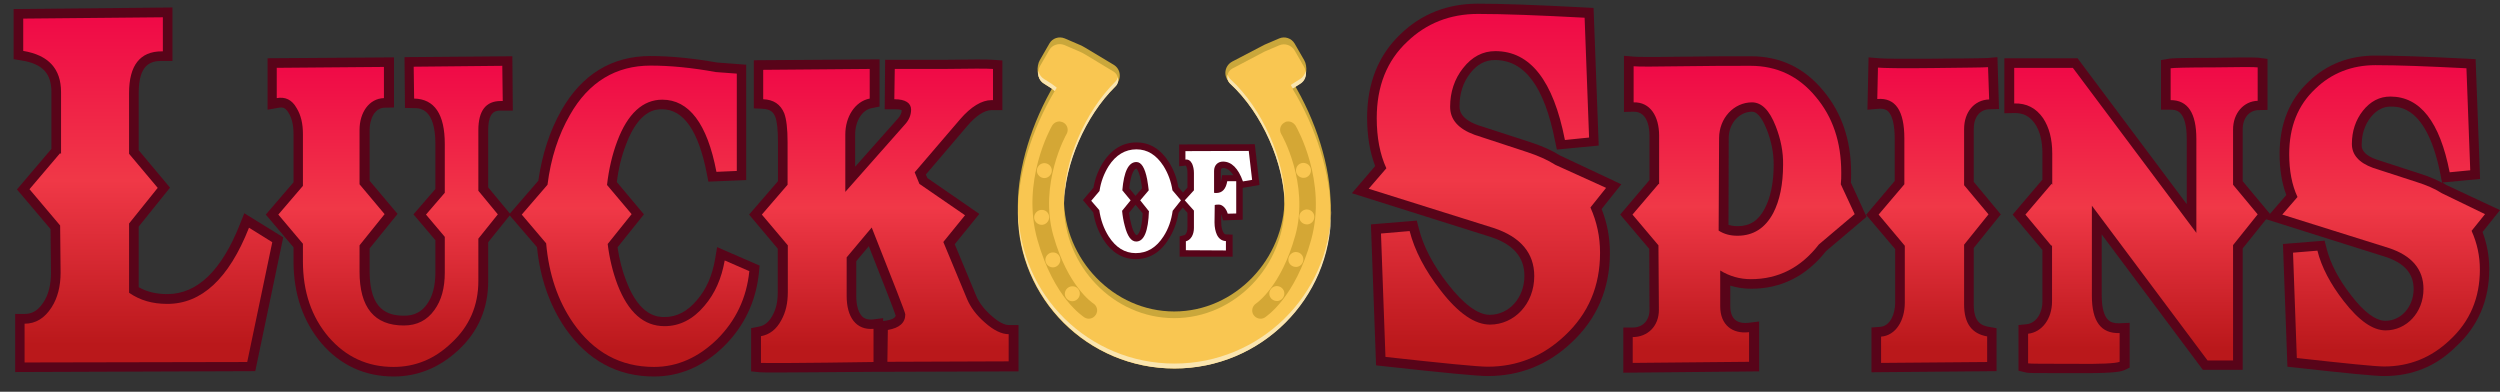
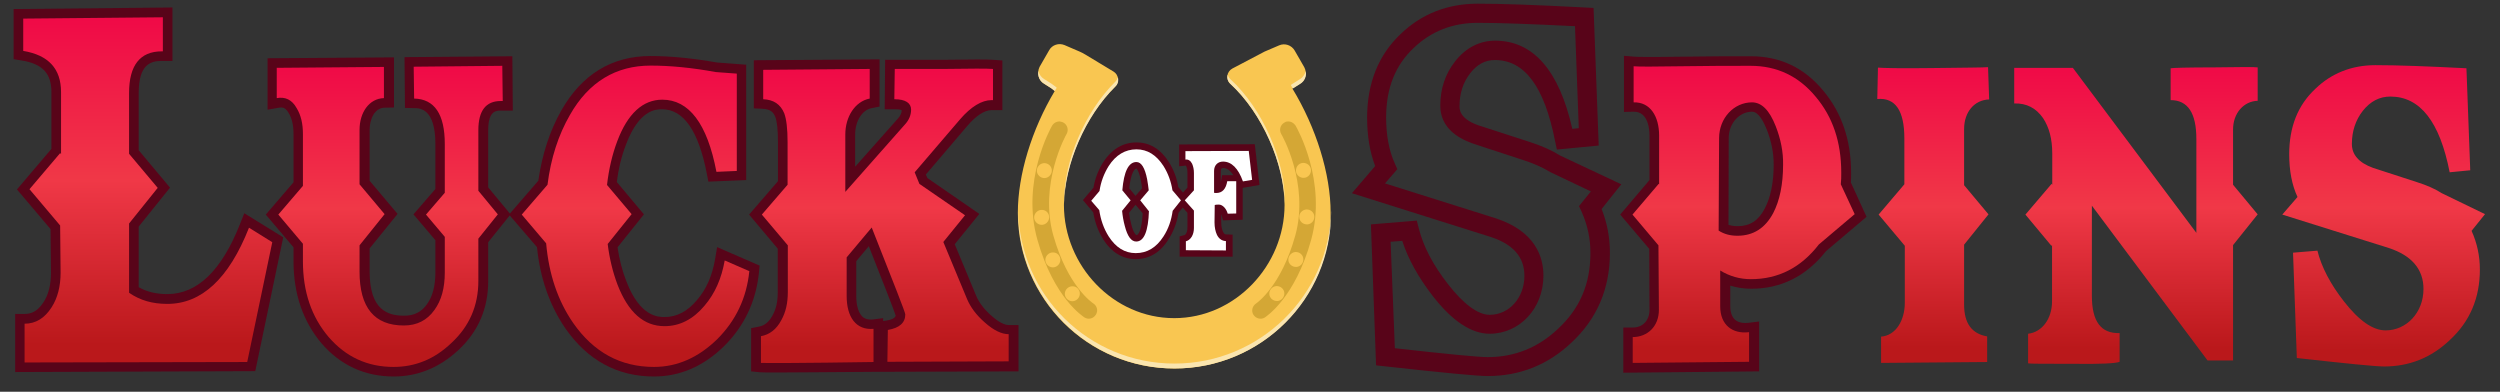
<svg xmlns="http://www.w3.org/2000/svg" width="217" height="34" viewBox="0 0 217 34" fill="none">
  <rect x="0" y="0" width="217" height="34" fill="#333333" stroke="none" />
  <path d="M98.583 22.492C97.437 22.492 96.486 21.913 95.767 20.791C95.32 20.076 95.029 19.284 94.893 18.433L93.999 17.37L94.912 16.287C95.048 15.495 95.34 14.741 95.767 14.064C96.505 12.943 97.476 12.363 98.641 12.363C99.807 12.363 100.739 12.943 101.458 14.064C101.865 14.722 102.157 15.456 102.273 16.229L103.206 17.331L102.293 18.472C102.157 19.322 101.865 20.096 101.438 20.753C100.739 21.913 99.749 22.492 98.583 22.492ZM98.001 18.472C98.039 18.8 98.098 19.129 98.195 19.477C98.389 20.25 98.603 20.405 98.661 20.405C98.777 20.405 99.108 20.057 99.185 18.51L98.564 17.776L98.001 18.472ZM98.564 17.003L99.127 16.345C99.108 16.094 99.069 15.881 99.03 15.688C98.874 14.857 98.68 14.664 98.641 14.625C98.467 14.644 98.156 15.031 98.02 16.345L98.564 17.003Z" fill="#580419" />
  <path d="M102.39 22.28V20.521L102.798 20.405C102.817 20.405 102.895 20.386 102.973 20.231C103.031 20.115 103.07 19.941 103.07 19.767V18.472L102.079 17.37L103.07 16.287V14.992C103.07 14.76 103.031 14.586 102.973 14.451C102.953 14.412 102.934 14.393 102.934 14.374L102.351 14.432V13.832V12.537H103.07L108.916 12.518L109.324 16.055L107.867 16.307V19.071L106.158 19.129L106.041 18.704C106.022 18.665 106.022 18.626 106.002 18.588V19.303C106.002 19.632 106.061 19.922 106.158 20.115C106.255 20.328 106.352 20.347 106.449 20.347L106.993 20.366V22.28H102.39ZM106.177 14.586C106.099 14.586 105.964 14.586 105.964 14.857V15.823C105.983 15.765 105.983 15.727 106.002 15.669L106.08 15.205H107.051C106.779 14.78 106.488 14.586 106.177 14.586Z" fill="#580419" />
-   <path d="M94.213 4.148C94.058 4.051 93.902 3.974 93.728 3.896L92.426 3.336C91.921 3.123 91.339 3.317 91.086 3.78L90.251 5.23C89.96 5.733 89.979 6.757 90.465 7.047H91.261L91.552 7.279C89.552 10.623 88.348 14.548 88.348 17.853C88.348 25.315 94.427 31.365 101.924 31.365C109.421 31.365 115.5 25.315 115.5 17.853C115.5 14.47 114.237 10.45 112.179 7.067L112.198 7.047H112.975C113.46 6.757 113.499 5.714 113.208 5.23L112.373 3.78C112.101 3.317 111.518 3.123 111.033 3.336L109.77 3.877L106.954 5.346C106.274 5.714 106.158 6.622 106.721 7.144C109.537 9.734 111.499 13.716 111.499 17.215C111.499 22.473 107.207 27.035 101.924 27.035C96.641 27.035 92.349 22.492 92.349 17.215C92.349 13.832 94.194 9.966 96.874 7.337C97.379 6.835 97.282 5.984 96.66 5.617" fill="#CAA73B" />
  <path d="M90.62 7.26L91.261 7.666L91.552 7.898C89.552 11.242 88.348 15.166 88.348 18.472C88.348 25.933 94.427 31.984 101.924 31.984C109.421 31.984 115.5 25.933 115.5 18.472C115.5 15.089 114.237 11.068 112.179 7.685L112.198 7.666L112.839 7.26C113.325 6.97 113.48 6.332 113.208 5.83L112.373 4.38C112.101 3.916 111.518 3.723 111.033 3.935L109.77 4.476L106.973 5.946C106.469 6.216 106.371 6.893 106.779 7.26C109.595 9.85 111.499 14.296 111.499 17.795C111.499 23.053 107.207 27.615 101.924 27.615C96.641 27.615 92.349 23.073 92.349 17.795C92.349 14.412 94.116 10.121 96.796 7.511C97.185 7.125 97.107 6.487 96.66 6.216L94.194 4.728C94.038 4.631 93.883 4.554 93.708 4.476L92.407 3.916C91.902 3.703 91.319 3.897 91.067 4.36L90.232 5.81C89.979 6.352 90.135 6.97 90.62 7.26Z" fill="#F9C651" />
  <path d="M92.368 17.389C92.368 17.467 92.368 17.544 92.368 17.621C92.427 14.258 94.194 10.102 96.816 7.511C97.049 7.299 97.107 6.989 97.03 6.699C96.991 6.835 96.933 6.97 96.816 7.086C94.136 9.734 92.368 14.006 92.368 17.389Z" fill="#FAE5AF" />
  <path d="M101.943 31.558C94.524 31.558 88.484 25.624 88.387 18.24C88.387 18.317 88.387 18.394 88.387 18.472C88.387 25.933 94.466 31.984 101.963 31.984C109.46 31.984 115.539 25.933 115.539 18.472C115.539 18.394 115.539 18.317 115.539 18.259C115.403 25.624 109.363 31.558 101.943 31.558Z" fill="#FAE5AF" />
  <path d="M112.859 6.854L112.218 7.26L112.043 7.376C112.101 7.473 112.16 7.589 112.218 7.685L112.859 7.279C113.247 7.047 113.422 6.603 113.344 6.178C113.267 6.429 113.111 6.7 112.859 6.854Z" fill="#FAE5AF" />
  <path d="M111.518 17.641C111.518 17.563 111.518 17.486 111.518 17.409C111.518 13.91 109.615 9.464 106.799 6.873C106.682 6.757 106.605 6.641 106.566 6.487C106.488 6.757 106.566 7.067 106.799 7.279C109.576 9.831 111.441 14.161 111.518 17.641Z" fill="#FAE5AF" />
  <path d="M90.62 7.26L91.261 7.666L91.553 7.898C91.611 7.801 91.669 7.705 91.727 7.608L91.261 7.26L90.62 6.854C90.368 6.699 90.193 6.448 90.135 6.158C90.057 6.583 90.232 7.028 90.62 7.26Z" fill="#FAE5AF" />
  <path d="M111.771 10.546C112.043 10.527 112.295 10.662 112.451 10.894C112.567 11.087 115.208 15.727 113.81 20.811C112.412 25.875 109.887 27.48 109.79 27.557C109.46 27.77 109.013 27.654 108.799 27.325C108.586 26.997 108.702 26.552 109.032 26.339C109.052 26.32 111.188 24.909 112.431 20.443C113.674 15.939 111.246 11.667 111.208 11.629C111.013 11.281 111.13 10.836 111.479 10.643C111.557 10.585 111.654 10.546 111.771 10.546Z" fill="#D4A735" />
  <path d="M110.178 25.527C110.198 25.875 110.508 26.146 110.877 26.127C111.227 26.107 111.499 25.798 111.48 25.431C111.46 25.083 111.149 24.812 110.78 24.831C110.411 24.87 110.159 25.18 110.178 25.527Z" fill="#F9C651" />
  <path d="M111.829 22.57C111.849 22.918 112.159 23.188 112.528 23.169C112.878 23.15 113.15 22.84 113.13 22.473C113.111 22.125 112.8 21.855 112.431 21.874C112.082 21.913 111.81 22.222 111.829 22.57Z" fill="#F9C651" />
  <path d="M112.781 18.878C112.8 19.226 113.111 19.496 113.48 19.477C113.83 19.458 114.101 19.148 114.082 18.781C114.063 18.433 113.752 18.162 113.383 18.182C113.014 18.22 112.742 18.53 112.781 18.878Z" fill="#F9C651" />
  <path d="M112.49 14.838C112.509 15.186 112.82 15.456 113.189 15.437C113.538 15.418 113.81 15.108 113.791 14.741C113.771 14.393 113.461 14.122 113.092 14.142C112.742 14.161 112.47 14.47 112.49 14.838Z" fill="#F9C651" />
  <path d="M91.999 10.546C91.727 10.527 91.475 10.662 91.319 10.914C91.203 11.107 88.6 15.765 90.057 20.849C91.494 25.914 94.038 27.48 94.135 27.557C94.485 27.77 94.912 27.654 95.126 27.306C95.34 26.958 95.223 26.533 94.873 26.32C94.854 26.301 92.698 24.909 91.436 20.463C90.154 15.978 92.543 11.667 92.582 11.629C92.776 11.281 92.659 10.836 92.31 10.643C92.213 10.585 92.096 10.566 91.999 10.546Z" fill="#D4A735" />
  <path d="M93.728 25.527C93.708 25.875 93.398 26.165 93.048 26.146C92.698 26.127 92.407 25.817 92.427 25.47C92.446 25.122 92.757 24.832 93.106 24.851C93.475 24.851 93.747 25.16 93.728 25.527Z" fill="#F9C651" />
  <path d="M92.038 22.589C92.018 22.937 91.708 23.227 91.358 23.208C91.008 23.188 90.717 22.879 90.737 22.531C90.756 22.183 91.067 21.893 91.416 21.913C91.785 21.913 92.057 22.222 92.038 22.589Z" fill="#F9C651" />
  <path d="M91.067 18.897C91.047 19.245 90.737 19.535 90.387 19.515C90.037 19.496 89.746 19.187 89.766 18.839C89.785 18.491 90.096 18.201 90.445 18.22C90.814 18.22 91.086 18.53 91.067 18.897Z" fill="#F9C651" />
  <path d="M91.3 14.838C91.28 15.185 90.97 15.475 90.62 15.456C90.27 15.437 89.979 15.127 89.999 14.78C90.018 14.432 90.329 14.142 90.678 14.161C91.047 14.18 91.319 14.49 91.3 14.838Z" fill="#F9C651" />
  <path d="M102.507 17.389L101.788 18.298C101.671 19.129 101.419 19.863 100.992 20.521C100.37 21.487 99.574 21.971 98.583 21.971C97.632 21.971 96.855 21.487 96.233 20.521C95.806 19.844 95.534 19.071 95.418 18.24L94.718 17.428L95.437 16.577C95.553 15.785 95.825 15.07 96.233 14.412C96.855 13.446 97.67 12.963 98.641 12.963C99.593 12.963 100.37 13.446 100.992 14.412C101.38 15.031 101.652 15.746 101.768 16.519L102.507 17.389ZM98.972 17.389L99.71 16.519C99.671 16.21 99.632 15.881 99.574 15.572C99.38 14.567 99.069 14.064 98.641 14.064C97.962 14.064 97.554 14.876 97.418 16.519L98.137 17.389L97.398 18.298C97.437 18.723 97.515 19.187 97.632 19.612C97.865 20.521 98.195 20.965 98.622 20.965C99.302 20.965 99.671 20.076 99.729 18.298L99.71 18.317L98.972 17.389Z" fill="white" />
-   <path d="M102.837 17.389L103.633 16.519V15.012C103.633 14.702 103.575 14.451 103.478 14.219C103.342 13.948 103.147 13.813 102.895 13.852V13.117H103.05L108.391 13.098L108.683 15.611L107.886 15.746C107.479 14.606 106.896 14.026 106.158 14.026C105.711 14.026 105.381 14.335 105.381 14.838V16.732C105.439 16.751 105.498 16.751 105.575 16.751C106.1 16.751 106.41 16.403 106.527 15.727H107.304V18.53L106.566 18.549C106.449 18.124 106.138 17.757 105.789 17.757C105.595 17.757 105.478 17.776 105.439 17.795L105.42 19.303C105.42 19.728 105.498 20.096 105.633 20.386C105.808 20.733 106.061 20.907 106.41 20.927V21.739L102.934 21.719V20.946C103.147 20.888 103.322 20.753 103.458 20.521C103.575 20.308 103.633 20.057 103.633 19.786V18.279L102.837 17.389Z" fill="white" />
+   <path d="M102.837 17.389L103.633 16.519V15.012C103.633 14.702 103.575 14.451 103.478 14.219C103.342 13.948 103.147 13.813 102.895 13.852V13.117H103.05L108.391 13.098L108.683 15.611L107.886 15.746C107.479 14.606 106.896 14.026 106.158 14.026C105.711 14.026 105.381 14.335 105.381 14.838V16.732C105.439 16.751 105.498 16.751 105.575 16.751C106.1 16.751 106.41 16.403 106.527 15.727H107.304V18.53L106.566 18.549C106.449 18.124 106.138 17.757 105.789 17.757C105.595 17.757 105.478 17.776 105.439 17.795L105.42 19.303C105.42 19.728 105.498 20.096 105.633 20.386C105.808 20.733 106.061 20.907 106.41 20.927V21.739L102.934 21.719V20.946C103.147 20.888 103.322 20.753 103.458 20.521C103.575 20.308 103.633 20.057 103.633 19.786V18.279L102.837 17.389" fill="white" />
  <path d="M1.317 32.293V27.248H2.152C2.58 27.248 3.201 27.132 3.784 26.223C4.211 25.566 4.425 24.715 4.425 23.672L4.386 19.883L1.472 16.442L4.463 12.924V7.995C4.463 6.371 3.687 5.54 1.88 5.25L1.181 5.134V0.784L14.971 0.649V5.288H14.039C13.048 5.288 12.038 5.617 12.038 8.072V13.04L14.757 16.287L12.038 19.67V24.928C12.757 25.334 13.572 25.527 14.524 25.527C17.127 25.527 19.244 23.478 20.836 19.438L21.205 18.51L24.585 20.598L22.157 32.216L1.317 32.293ZM2.987 28.814V30.611L20.797 30.573L22.701 21.41L22.002 20.985C20.157 25.122 17.651 27.209 14.524 27.209C13.068 27.209 11.825 26.842 10.737 26.088L10.368 25.837V19.09L12.601 16.307L10.368 13.639V8.072C10.368 4.844 11.98 3.896 13.301 3.684V2.331L2.851 2.427V3.742C5.551 4.457 6.134 6.409 6.134 7.995V15.649L5.24 14.606L3.667 16.442L6.056 19.264L6.095 23.652C6.095 25.025 5.784 26.185 5.202 27.113C4.599 28.021 3.861 28.601 2.987 28.814Z" fill="#580419" />
  <path d="M34.179 32.68C31.674 32.68 29.557 31.713 27.906 29.799C26.294 27.886 25.478 25.489 25.478 22.686V21.468L23.07 18.626L25.478 15.823V11.609C25.478 10.894 25.343 10.276 25.07 9.831C24.799 9.348 24.546 9.29 24.216 9.348L23.225 9.522V5.056L34.199 4.979V9.328L33.383 9.348C32.49 9.367 32.082 10.372 32.082 11.281V15.688L34.51 18.568L32.082 21.565V23.556C32.082 26.958 33.694 27.402 35.092 27.402C35.947 27.402 36.588 27.074 37.054 26.417C37.559 25.721 37.792 24.812 37.792 23.633V20.849L35.889 18.607L37.792 16.403V12.499C37.792 9.425 36.452 9.386 35.966 9.386L35.151 9.367L35.112 4.96L44.473 4.882L44.512 9.599H43.483C43.075 9.599 42.376 9.599 42.376 11.3V16.268L44.318 18.607L42.376 21.023V24.406C42.376 26.784 41.502 28.814 39.754 30.418C38.142 31.907 36.258 32.68 34.179 32.68ZM25.265 18.626L27.149 20.849V22.686C27.149 25.122 27.809 27.093 29.188 28.736C30.509 30.283 32.16 31.037 34.179 31.037C35.85 31.037 37.306 30.437 38.608 29.181C40.026 27.886 40.705 26.32 40.705 24.387V20.424L42.162 18.607L40.705 16.848V11.281C40.705 8.903 41.89 8.188 42.822 7.995L42.803 6.545L36.782 6.603L36.801 7.821C38.025 8.111 39.462 9.174 39.462 12.499V17.022L38.083 18.626L39.462 20.25V23.652C39.462 25.179 39.113 26.397 38.413 27.383C37.637 28.485 36.491 29.084 35.073 29.084C33.325 29.084 30.392 28.369 30.392 23.575V21.004L32.315 18.607L30.392 16.307V11.281C30.392 9.58 31.247 8.246 32.509 7.821V6.641L24.876 6.699V7.685C25.537 7.821 26.1 8.265 26.488 8.961C26.916 9.657 27.129 10.546 27.129 11.59V16.442L25.265 18.626Z" fill="#580419" />
  <path d="M56.767 32.68C53.582 32.68 50.999 31.269 49.076 28.504C47.717 26.533 46.882 24.155 46.61 21.449L44.182 18.626L46.726 15.688C47.056 13.407 47.717 11.358 48.727 9.58C50.514 6.448 53.116 4.863 56.457 4.863C58.205 4.863 60.147 5.056 62.225 5.424L64.769 5.617V15.63L61.487 15.765L61.351 15.07C60.632 11.358 59.331 9.483 57.467 9.483C56.981 9.483 55.486 9.483 54.34 12.537C53.951 13.543 53.679 14.644 53.543 15.804L55.893 18.607L53.602 21.468C53.757 22.512 54.01 23.517 54.379 24.445C55.563 27.518 57.156 27.518 57.68 27.518C58.748 27.518 59.661 27.035 60.496 26.049C61.312 25.102 61.817 23.942 62.07 22.492L62.245 21.449L65.935 23.053L65.876 23.652C65.624 26.165 64.594 28.33 62.827 30.07C61.04 31.81 59.001 32.68 56.767 32.68ZM46.377 18.626L48.202 20.772L48.222 21.043C48.455 23.575 49.193 25.779 50.436 27.576C52.048 29.896 54.107 31.017 56.748 31.017C58.554 31.017 60.147 30.321 61.642 28.872C63.002 27.518 63.818 25.953 64.109 24.058L63.468 23.788C63.118 25.083 62.555 26.165 61.739 27.113C60.594 28.466 59.215 29.162 57.641 29.162C55.466 29.162 53.835 27.77 52.786 25.025C52.339 23.865 52.028 22.608 51.873 21.294L51.834 20.946L53.718 18.607L51.776 16.287L51.815 15.94C51.97 14.509 52.281 13.156 52.767 11.938C54.068 8.517 56.049 7.801 57.467 7.801C60.108 7.801 61.914 9.908 62.847 14.045L63.099 14.026V7.144L61.973 7.047C59.972 6.68 58.127 6.506 56.457 6.506C53.718 6.506 51.659 7.782 50.183 10.372C49.251 12.015 48.63 13.968 48.358 16.133L48.319 16.384L46.377 18.626Z" fill="#580419" />
  <path d="M67.585 32.332C66.692 32.332 66.109 32.332 65.954 32.312L65.197 32.235V28.485L65.876 28.35C66.381 28.253 66.75 27.944 67.042 27.402C67.372 26.823 67.508 26.165 67.508 25.373V21.584L65.022 18.626L67.527 15.727V12.363C67.527 11.281 67.45 10.546 67.294 10.14C67.139 9.754 66.886 9.483 66.226 9.444L65.43 9.406V5.23L76.345 5.153V9.251L75.665 9.386C74.83 9.541 74.228 10.508 74.228 11.687V14.47L77.918 10.314C78.151 10.063 78.268 9.812 78.268 9.56C78.209 9.522 78.015 9.483 77.646 9.483H76.791L76.83 5.192H81.88C84.327 5.153 85.765 5.153 86.231 5.192L87.008 5.25V9.56H86.056C85.454 9.56 84.716 10.044 83.958 10.933L80.365 15.147L80.501 15.456L85.007 18.568L82.871 21.197L84.735 25.682C84.988 26.281 85.434 26.861 86.075 27.422C86.658 27.944 87.182 28.214 87.571 28.214H88.406V32.235L76.209 32.274H75.84C72.344 32.293 69.353 32.332 67.585 32.332ZM66.867 30.65C68.032 30.65 70.596 30.65 74.966 30.573V29.297C74.5 29.2 74.073 28.988 73.723 28.678C73.004 28.04 72.635 26.997 72.635 25.682V22.029L75.898 18.124L76.422 19.419C79.394 26.919 79.394 26.977 79.394 27.267C79.394 27.847 79.18 28.814 77.86 29.258L77.84 30.553L86.677 30.534V29.703C86.114 29.529 85.512 29.162 84.91 28.62C84.094 27.905 83.512 27.113 83.143 26.281L80.89 20.869L82.521 18.858L79.122 16.5L78.423 14.799L82.696 9.812C83.57 8.787 84.463 8.169 85.357 7.937V6.796C84.735 6.796 83.667 6.796 81.919 6.815H78.501L78.481 7.859C79.821 8.149 79.938 9.154 79.938 9.502C79.938 10.179 79.666 10.836 79.142 11.377L72.538 18.82V11.667C72.538 9.947 73.373 8.516 74.655 7.956V6.835L67.081 6.893V7.917C67.896 8.149 68.498 8.69 68.829 9.522C69.081 10.14 69.198 11.01 69.198 12.363V16.345L67.236 18.626L69.217 20.946V25.334C69.217 26.436 69.003 27.345 68.537 28.156C68.149 28.91 67.585 29.451 66.886 29.741V30.65H66.867ZM76.656 27.615V27.866L76.927 27.828C77.607 27.712 77.724 27.518 77.743 27.383C77.568 26.823 76.52 24.194 75.413 21.371L74.325 22.666V25.721C74.325 26.533 74.519 27.171 74.869 27.499C75.082 27.692 75.374 27.77 75.743 27.731L76.656 27.615Z" fill="#580419" />
  <path d="M129.134 32.641C128.241 32.641 125.386 32.37 120.161 31.791L119.443 31.713L118.996 19.477L122.977 19.148L123.152 19.825C123.541 21.391 124.395 23.014 125.696 24.677C127.037 26.397 128.28 27.325 129.309 27.325C130.999 27.325 132.319 25.837 132.319 23.942C132.319 22.319 131.348 21.197 129.367 20.559L117.345 16.771L119.365 14.412C118.899 13.194 118.666 11.783 118.666 10.218C118.666 7.202 119.656 4.766 121.579 2.949C123.385 1.21 125.638 0.32 128.26 0.32C130.319 0.32 133.174 0.417 137.563 0.649L138.321 0.688L138.768 12.634L135.136 12.982L134.98 12.247C134.048 7.511 132.339 5.211 129.756 5.211C128.921 5.211 128.221 5.578 127.619 6.351C126.998 7.144 126.687 8.111 126.687 9.212C126.687 9.502 126.687 10.276 128.26 10.855C128.435 10.914 129.931 11.397 132.727 12.305C133.815 12.653 134.689 13.04 135.427 13.504L140.729 15.997L139.02 18.143C139.506 19.361 139.739 20.617 139.739 21.951C139.739 25.064 138.612 27.692 136.398 29.741C134.359 31.674 131.912 32.641 129.134 32.641ZM121.074 30.225C125.716 30.747 128.357 30.998 129.134 30.998C131.465 30.998 133.524 30.167 135.233 28.543C137.136 26.784 138.049 24.638 138.049 21.951C138.049 20.695 137.796 19.516 137.272 18.356L137.058 17.892L138.088 16.616L134.553 14.934C133.931 14.548 133.174 14.2 132.203 13.89C129.231 12.924 127.736 12.421 127.736 12.421L127.697 12.402C125.483 11.59 125.017 10.198 125.017 9.193C125.017 7.705 125.444 6.409 126.318 5.308C127.231 4.148 128.435 3.529 129.775 3.529C133.077 3.529 135.33 6.1 136.476 11.184L137.039 11.126L136.709 2.273C132.786 2.079 130.164 1.983 128.26 1.983C126.085 1.983 124.22 2.717 122.725 4.148C121.113 5.656 120.317 7.647 120.317 10.198C120.317 11.745 120.569 13.098 121.074 14.2L121.288 14.683L120.219 15.92L129.853 18.955C133.252 20.076 133.97 22.28 133.97 23.923C133.97 26.765 131.912 28.968 129.29 28.968C127.716 28.968 126.046 27.866 124.356 25.682C123.113 24.078 122.22 22.473 121.715 20.907L120.705 20.985L121.074 30.225Z" fill="#580419" />
  <path d="M140.904 32.351V28.427H141.739C142.594 28.427 143.176 27.808 143.176 26.9L143.157 21.603L140.632 18.626L143.176 15.63V11.783C143.176 10.991 142.982 10.334 142.613 9.986C142.399 9.792 142.147 9.696 141.817 9.696L140.962 9.715V4.844L141.875 4.921C142.128 4.94 143.002 4.96 145.876 4.921C148.246 4.882 150.304 4.882 151.975 4.882C154.519 4.882 156.617 5.887 158.248 7.859C159.86 9.773 160.676 12.17 160.676 14.992C160.676 15.282 160.676 15.572 160.656 15.843L162.016 18.82L158.5 21.797C156.791 23.962 154.616 25.063 151.994 25.063C151.353 25.063 150.751 24.967 150.188 24.793V26.59C150.188 26.958 150.265 27.441 150.596 27.75C150.926 28.04 151.411 28.06 151.761 28.021L152.693 27.905V32.235L140.904 32.351ZM142.574 29.993V30.669L151.003 30.592V29.683C150.421 29.606 149.896 29.374 149.469 29.007C149.022 28.62 148.498 27.886 148.498 26.61V21.971L149.78 22.802C150.421 23.227 151.159 23.42 151.975 23.42C154.111 23.42 155.82 22.55 157.219 20.733L157.277 20.656L159.957 18.375L158.947 16.133L158.967 15.92C158.986 15.649 158.986 15.34 158.986 14.992C158.986 12.537 158.326 10.546 156.947 8.922C155.626 7.318 153.995 6.545 151.955 6.545C150.304 6.545 148.246 6.545 145.895 6.583C144.225 6.603 143.235 6.603 142.633 6.603V8.13C143.06 8.246 143.448 8.478 143.778 8.787C144.458 9.444 144.847 10.508 144.847 11.764V18.22L143.992 17.235L142.807 18.626L144.808 20.985L144.847 26.9C144.847 28.446 143.934 29.645 142.574 29.993ZM150.829 21.294C150.013 21.294 149.333 21.101 148.731 20.714L148.343 20.463L148.382 11.977C148.382 9.812 150.032 8.033 152.072 8.033C153.276 8.033 154.228 8.903 154.907 10.643C155.393 11.861 155.626 13.059 155.626 14.296C155.626 16.133 155.296 17.66 154.674 18.878C153.839 20.463 152.518 21.294 150.829 21.294ZM150.032 19.515C150.265 19.593 150.537 19.631 150.829 19.631C151.897 19.631 152.635 19.148 153.179 18.104C153.684 17.157 153.956 15.843 153.956 14.296C153.956 13.272 153.761 12.267 153.354 11.242C153.121 10.662 152.674 9.696 152.072 9.696C150.965 9.696 150.052 10.72 150.052 11.977L150.032 19.515Z" fill="#580419" />
-   <path d="M162.443 32.312V28.427L163.22 28.369C164.075 28.292 164.502 27.248 164.502 26.262V21.623L161.977 18.646L164.463 15.707V12.035C164.463 10.836 164.249 10.005 163.88 9.657C163.764 9.541 163.531 9.406 163.026 9.444L162.094 9.522L162.191 4.979L163.084 5.056C163.453 5.095 165.026 5.114 167.765 5.095C168.697 5.076 169.493 5.076 170.154 5.076C171.416 5.056 172.232 5.056 172.504 5.037L173.378 4.96L173.514 9.464L172.679 9.483C171.844 9.502 171.319 10.179 171.319 11.204V15.785L173.669 18.607L171.319 21.526V26.417C171.319 27.924 171.941 28.253 172.62 28.369L173.3 28.485V32.216L162.443 32.312ZM164.113 29.838V30.631L171.649 30.573V29.819C170.62 29.432 169.649 28.504 169.649 26.417V20.927L171.513 18.607L169.649 16.365V11.184C169.649 9.599 170.523 8.343 171.805 7.937L171.766 6.68C171.358 6.68 170.853 6.699 170.173 6.699C169.513 6.699 168.717 6.719 167.784 6.719C166.017 6.738 164.677 6.738 163.822 6.719L163.803 7.801C164.269 7.898 164.657 8.091 165.007 8.401C165.764 9.096 166.133 10.276 166.133 12.015V16.307L164.152 18.626L166.153 20.985V26.243C166.172 27.982 165.357 29.355 164.113 29.838Z" fill="#580419" />
-   <path d="M181.069 32.39C180.719 32.39 180.331 32.39 179.904 32.39C179.865 32.39 179.845 32.39 179.807 32.39C176.408 32.39 176.058 32.39 175.844 32.332L175.204 32.177V28.214L175.942 28.137C176.718 28.04 177.282 27.209 177.282 26.165V21.7L174.699 18.626L177.282 15.591V13.33C177.282 12.228 177.068 11.377 176.621 10.72C176.175 10.082 175.611 9.792 174.835 9.812L173.98 9.831V5.056H180.331L189.809 17.718V12.054C189.809 9.522 188.838 9.522 188.411 9.522H187.575V5.211L188.275 5.095C188.721 5.018 191.149 5.018 192.159 5.018C195.674 4.96 195.966 4.998 196.102 5.018L196.82 5.114V9.541L196.005 9.56C195.228 9.58 194.665 10.256 194.665 11.223V15.727L197.053 18.588L194.665 21.565V32.1H191.207L182.429 20.347V25.663C182.429 26.687 182.623 27.422 182.992 27.77C183.205 27.982 183.536 28.079 183.982 28.06L184.856 28.021V31.907L184.371 32.139C184.157 32.216 183.788 32.39 181.069 32.39ZM176.874 30.708C177.534 30.708 178.602 30.708 179.904 30.708C181.691 30.727 182.642 30.708 183.147 30.669V29.645C182.623 29.548 182.176 29.316 181.807 28.968C181.088 28.272 180.739 27.209 180.739 25.663V15.321L192.043 30.437H192.994V20.965L194.898 18.607L192.994 16.345V11.261C192.994 9.734 193.868 8.478 195.131 8.072V6.661C194.606 6.661 193.693 6.661 192.159 6.68C190.702 6.68 189.79 6.699 189.226 6.699V7.956C190.295 8.246 191.46 9.193 191.46 12.035V22.705L179.476 6.699H175.65V8.169C176.602 8.343 177.418 8.884 178 9.754C178.641 10.701 178.952 11.861 178.952 13.31V18.259L178.059 17.235L176.893 18.626L178.253 20.212L178.971 19.806V26.146C178.971 27.77 178.136 29.104 176.893 29.587V30.708H176.874Z" fill="#580419" />
-   <path d="M206.939 32.641C206.162 32.641 203.735 32.409 199.267 31.907L198.549 31.829L198.16 21.178L201.773 20.888L201.948 21.565C202.278 22.879 202.997 24.252 204.084 25.643C205.191 27.093 206.221 27.847 207.056 27.847C208.415 27.847 209.503 26.629 209.503 25.083C209.503 23.749 208.707 22.84 207.075 22.299L196.646 19.013L198.452 16.925C198.063 15.901 197.869 14.702 197.869 13.368C197.869 10.759 198.724 8.652 200.394 7.086C201.948 5.578 203.909 4.824 206.182 4.824C207.93 4.824 210.377 4.902 214.125 5.095L214.883 5.134L215.271 15.534L211.989 15.843C212.106 15.901 212.222 15.978 212.339 16.055L217 18.24L215.485 20.134C215.873 21.178 216.068 22.241 216.068 23.362C216.068 26.049 215.097 28.33 213.174 30.089C211.445 31.81 209.348 32.641 206.939 32.641ZM200.18 30.341C204.006 30.766 206.279 30.979 206.939 30.979C208.901 30.979 210.61 30.283 212.047 28.93C213.64 27.46 214.417 25.643 214.417 23.401C214.417 22.338 214.203 21.352 213.776 20.386L213.562 19.922L214.378 18.897L211.484 17.524C210.979 17.196 210.319 16.906 209.503 16.655C206.959 15.823 205.696 15.398 205.677 15.398L205.638 15.379C203.676 14.664 203.268 13.427 203.268 12.518C203.268 11.223 203.657 10.082 204.395 9.135C205.211 8.111 206.259 7.569 207.444 7.569C210.299 7.569 212.261 9.754 213.271 14.084L213.523 14.064L213.251 6.757C209.969 6.603 207.755 6.525 206.162 6.525C204.337 6.525 202.783 7.125 201.52 8.343C200.161 9.618 199.52 11.261 199.52 13.427C199.52 14.722 199.734 15.862 200.161 16.79L200.375 17.273L199.539 18.24L207.58 20.772C210.552 21.758 211.173 23.691 211.173 25.141C211.173 27.634 209.367 29.567 207.056 29.567C205.657 29.567 204.22 28.601 202.763 26.707C201.715 25.353 200.957 24.02 200.511 22.686L199.87 22.744L200.18 30.341ZM206.24 13.832C206.395 13.89 207.677 14.296 210.047 15.07C210.785 15.302 211.426 15.572 211.97 15.862L211.834 15.147C210.668 9.251 208.279 9.251 207.502 9.251C206.842 9.251 206.279 9.56 205.774 10.179C205.269 10.836 204.997 11.629 204.997 12.537C204.978 12.789 204.978 13.368 206.24 13.832Z" fill="#580419" />
  <path d="M11.203 13.349L13.689 16.307L11.203 19.4V25.412C12.155 26.069 13.223 26.378 14.524 26.378C17.496 26.378 19.865 24.194 21.613 19.767L23.633 21.023L21.458 31.423L2.133 31.462V28.098C3.104 28.098 3.881 27.615 4.483 26.668C5.007 25.856 5.26 24.831 5.26 23.672L5.221 19.574L2.56 16.423L5.221 13.291L5.299 13.368V7.995C5.299 5.965 4.211 4.786 2.016 4.418V1.615L14.136 1.5V4.457H14.039C12.155 4.457 11.203 5.675 11.203 8.072V13.349Z" fill="url(#paint0_linear_110_784)" />
  <path d="M36.976 18.626L38.608 16.732V12.498C38.608 9.908 37.714 8.594 35.947 8.555L35.908 5.791L43.599 5.713L43.638 8.768H43.463C42.181 8.768 41.521 9.599 41.521 11.3V16.558L43.211 18.607L41.521 20.714V24.387C41.521 26.532 40.744 28.33 39.171 29.78C37.714 31.172 36.044 31.849 34.16 31.849C31.888 31.849 30.023 30.979 28.528 29.258C27.032 27.499 26.294 25.315 26.294 22.686V21.159L24.158 18.626L26.294 16.133V11.609C26.294 10.739 26.119 9.986 25.75 9.386C25.342 8.652 24.76 8.381 24.022 8.516V5.887L33.325 5.81V8.516C32.043 8.555 31.208 9.754 31.208 11.281V15.997L33.383 18.588L31.208 21.294V23.575C31.208 26.687 32.49 28.253 35.053 28.253C36.18 28.253 37.073 27.808 37.714 26.9C38.316 26.069 38.608 25.005 38.608 23.652V20.559L36.976 18.626Z" fill="url(#paint1_linear_110_784)" />
  <path d="M54.825 18.588L52.747 21.178C52.903 22.454 53.194 23.633 53.602 24.715C54.534 27.113 55.874 28.311 57.68 28.311C58.982 28.311 60.147 27.731 61.138 26.552C62.07 25.469 62.633 24.155 62.905 22.608L65.041 23.536C64.808 25.856 63.876 27.828 62.245 29.451C60.613 31.037 58.787 31.849 56.767 31.849C53.854 31.849 51.524 30.573 49.756 28.04C48.416 26.107 47.639 23.788 47.406 21.12L45.289 18.626L47.523 16.036C47.814 13.716 48.474 11.706 49.465 9.986C51.096 7.105 53.466 5.694 56.476 5.694C58.147 5.694 60.031 5.868 62.128 6.255L63.954 6.39V14.838L62.186 14.915C61.39 10.72 59.797 8.652 57.486 8.652C55.796 8.652 54.476 9.87 53.582 12.247C53.136 13.426 52.844 14.702 52.689 16.055L54.825 18.588Z" fill="url(#paint2_linear_110_784)" />
  <path d="M79.802 15.959L83.764 18.684L81.88 21.004L83.939 25.953C84.23 26.649 84.735 27.345 85.493 28.002C86.231 28.659 86.93 29.007 87.552 29.007V31.365L77.025 31.404L77.064 28.64C78.074 28.466 78.579 28.021 78.579 27.287C78.579 27.113 77.588 24.619 75.665 19.748L73.49 22.338V25.701C73.49 27.499 74.286 28.678 75.821 28.543V31.423C69.625 31.52 66.381 31.52 66.051 31.501V29.181C66.789 29.046 67.391 28.601 67.819 27.789C68.207 27.093 68.382 26.301 68.382 25.373V21.294L66.129 18.626L68.362 16.036V12.363C68.362 11.184 68.265 10.353 68.071 9.831C67.741 9.038 67.139 8.652 66.246 8.613V6.062L75.49 5.984V8.555C74.209 8.806 73.373 10.14 73.373 11.667V16.655L78.52 10.836C78.909 10.43 79.084 9.966 79.084 9.522C79.084 8.942 78.598 8.613 77.627 8.613L77.666 5.984H81.9C84.308 5.946 85.745 5.946 86.192 5.984V8.69H86.076C85.221 8.69 84.289 9.251 83.337 10.353L79.394 14.954L79.802 15.959Z" fill="url(#paint3_linear_110_784)" />
-   <path d="M139.408 16.307L138.049 18.008C138.612 19.264 138.884 20.559 138.884 21.951C138.884 24.831 137.874 27.228 135.815 29.142C133.931 30.921 131.698 31.829 129.134 31.829C128.26 31.829 125.327 31.539 120.258 30.979L119.87 20.269L122.356 20.057C122.783 21.719 123.676 23.459 125.055 25.218C126.59 27.209 128.027 28.176 129.328 28.176C131.426 28.176 133.174 26.397 133.174 23.962C133.174 21.971 131.989 20.559 129.639 19.786L118.802 16.384L120.336 14.606C119.773 13.388 119.501 11.919 119.501 10.256C119.501 7.492 120.375 5.269 122.162 3.606C123.812 2.021 125.871 1.209 128.28 1.209C130.513 1.209 133.582 1.325 137.544 1.538L137.932 11.938L135.835 12.151C134.825 6.989 132.824 4.438 129.794 4.438C128.707 4.438 127.775 4.921 126.998 5.907C126.26 6.835 125.871 7.975 125.871 9.27C125.871 10.372 126.57 11.184 128.008 11.706C128.008 11.706 129.503 12.189 132.475 13.175C133.485 13.504 134.32 13.871 135.019 14.316L139.408 16.307Z" fill="url(#paint4_linear_110_784)" />
  <path d="M160.987 18.588L157.879 21.217C156.325 23.227 154.364 24.232 151.975 24.232C151.023 24.232 150.13 23.981 149.314 23.478V26.59C149.314 28.214 150.382 29.007 151.819 28.833V31.404L141.72 31.5V29.258C143.002 29.258 143.992 28.33 143.992 26.9L143.953 21.294L141.7 18.626L143.973 15.959L144.012 15.997V11.783C144.012 10.082 143.235 8.845 141.798 8.884V5.752C142.186 5.791 143.526 5.791 145.876 5.752C148.226 5.713 150.266 5.713 151.955 5.713C154.247 5.713 156.131 6.622 157.588 8.381C159.083 10.14 159.821 12.325 159.821 14.992C159.821 15.34 159.821 15.688 159.782 15.997L160.987 18.588ZM154.131 10.952C153.587 9.56 152.907 8.884 152.072 8.884C150.518 8.884 149.217 10.237 149.217 11.996L149.178 20.018C149.664 20.327 150.188 20.463 150.809 20.463C152.188 20.463 153.218 19.805 153.917 18.491C154.48 17.409 154.772 15.997 154.772 14.296C154.791 13.194 154.577 12.093 154.131 10.952Z" fill="url(#paint5_linear_110_784)" />
  <path d="M170.484 16.075L172.601 18.607L170.484 21.236V26.436C170.484 28.06 171.144 28.968 172.485 29.2V31.423L163.278 31.5V29.22C164.56 29.123 165.337 27.808 165.337 26.281V21.333L163.065 18.626L165.298 15.997V12.015C165.298 9.599 164.521 8.458 162.948 8.594L163.007 5.868C163.414 5.907 165.007 5.945 167.765 5.907C170.542 5.868 172.116 5.868 172.562 5.829L172.659 8.632C171.377 8.671 170.484 9.715 170.484 11.203V16.075Z" fill="url(#paint6_linear_110_784)" />
  <path d="M193.829 16.036L195.966 18.607L193.829 21.275V31.288H191.615L181.574 17.853V25.682C181.574 27.905 182.37 28.968 183.982 28.91V31.404C183.691 31.539 182.312 31.617 179.904 31.578C177.495 31.578 176.175 31.578 176.039 31.539V28.968C177.262 28.833 178.117 27.654 178.117 26.165V21.294L178.059 21.333L175.806 18.627L178.078 15.959L178.136 16.036V13.33C178.136 12.054 177.864 11.049 177.34 10.256C176.738 9.386 175.903 8.942 174.834 8.98V5.888H179.923L190.644 20.212V12.054C190.644 9.812 189.906 8.691 188.411 8.691V5.926C188.624 5.888 189.867 5.849 192.159 5.849C194.451 5.81 195.733 5.81 195.966 5.849V8.749C194.742 8.787 193.829 9.831 193.829 11.242V16.036Z" fill="url(#paint7_linear_110_784)" />
  <path d="M215.699 18.588L214.533 20.038C215.019 21.12 215.252 22.222 215.252 23.401C215.252 25.856 214.397 27.905 212.63 29.529C211.018 31.056 209.115 31.81 206.939 31.81C206.201 31.81 203.696 31.558 199.365 31.075L199.035 21.932L201.152 21.758C201.501 23.169 202.278 24.657 203.443 26.146C204.764 27.847 205.968 28.678 207.075 28.678C208.862 28.678 210.358 27.151 210.358 25.083C210.358 23.382 209.348 22.183 207.347 21.526L198.102 18.626L199.423 17.099C198.937 16.055 198.704 14.818 198.704 13.388C198.704 11.029 199.442 9.135 200.977 7.705C202.375 6.351 204.143 5.656 206.182 5.656C208.085 5.656 210.707 5.752 214.087 5.926L214.417 14.78L212.63 14.954C211.775 10.566 210.066 8.381 207.483 8.381C206.551 8.381 205.755 8.787 205.094 9.618C204.473 10.411 204.143 11.377 204.143 12.498C204.143 13.426 204.745 14.122 205.968 14.567C205.968 14.567 207.25 14.992 209.775 15.804C210.63 16.075 211.348 16.384 211.95 16.771L215.699 18.588Z" fill="url(#paint8_linear_110_784)" />
  <defs>
    <linearGradient id="paint0_linear_110_784" x1="12.824" y1="31.451" x2="12.824" y2="1.49" gradientUnits="userSpaceOnUse">
      <stop offset="0.052" stop-color="#BA181B" />
      <stop offset="0.527" stop-color="#F03847" />
      <stop offset="0.994" stop-color="#F00A47" />
    </linearGradient>
    <linearGradient id="paint1_linear_110_784" x1="33.843" y1="31.851" x2="33.843" y2="5.717" gradientUnits="userSpaceOnUse">
      <stop offset="0.052" stop-color="#BA181B" />
      <stop offset="0.527" stop-color="#F03847" />
      <stop offset="0.994" stop-color="#F00A47" />
    </linearGradient>
    <linearGradient id="paint2_linear_110_784" x1="55.165" y1="31.851" x2="55.165" y2="5.683" gradientUnits="userSpaceOnUse">
      <stop offset="0.052" stop-color="#BA181B" />
      <stop offset="0.527" stop-color="#F03847" />
      <stop offset="0.994" stop-color="#F00A47" />
    </linearGradient>
    <linearGradient id="paint3_linear_110_784" x1="76.796" y1="31.491" x2="76.796" y2="5.968" gradientUnits="userSpaceOnUse">
      <stop offset="0.052" stop-color="#BA181B" />
      <stop offset="0.527" stop-color="#F03847" />
      <stop offset="0.994" stop-color="#F00A47" />
    </linearGradient>
    <linearGradient id="paint4_linear_110_784" x1="129.103" y1="31.816" x2="129.103" y2="1.165" gradientUnits="userSpaceOnUse">
      <stop offset="0.052" stop-color="#BA181B" />
      <stop offset="0.527" stop-color="#F03847" />
      <stop offset="0.994" stop-color="#F00A47" />
    </linearGradient>
    <linearGradient id="paint5_linear_110_784" x1="151.347" y1="31.505" x2="151.347" y2="5.717" gradientUnits="userSpaceOnUse">
      <stop offset="0.052" stop-color="#BA181B" />
      <stop offset="0.527" stop-color="#F03847" />
      <stop offset="0.994" stop-color="#F00A47" />
    </linearGradient>
    <linearGradient id="paint6_linear_110_784" x1="167.8" y1="31.47" x2="167.8" y2="5.821" gradientUnits="userSpaceOnUse">
      <stop offset="0.052" stop-color="#BA181B" />
      <stop offset="0.527" stop-color="#F03847" />
      <stop offset="0.994" stop-color="#F00A47" />
    </linearGradient>
    <linearGradient id="paint7_linear_110_784" x1="185.391" y1="31.549" x2="185.391" y2="5.83" gradientUnits="userSpaceOnUse">
      <stop offset="0.052" stop-color="#BA181B" />
      <stop offset="0.527" stop-color="#F03847" />
      <stop offset="0.994" stop-color="#F00A47" />
    </linearGradient>
    <linearGradient id="paint8_linear_110_784" x1="206.918" y1="31.817" x2="206.918" y2="5.682" gradientUnits="userSpaceOnUse">
      <stop offset="0.052" stop-color="#BA181B" />
      <stop offset="0.527" stop-color="#F03847" />
      <stop offset="0.994" stop-color="#F00A47" />
    </linearGradient>
  </defs>
</svg>